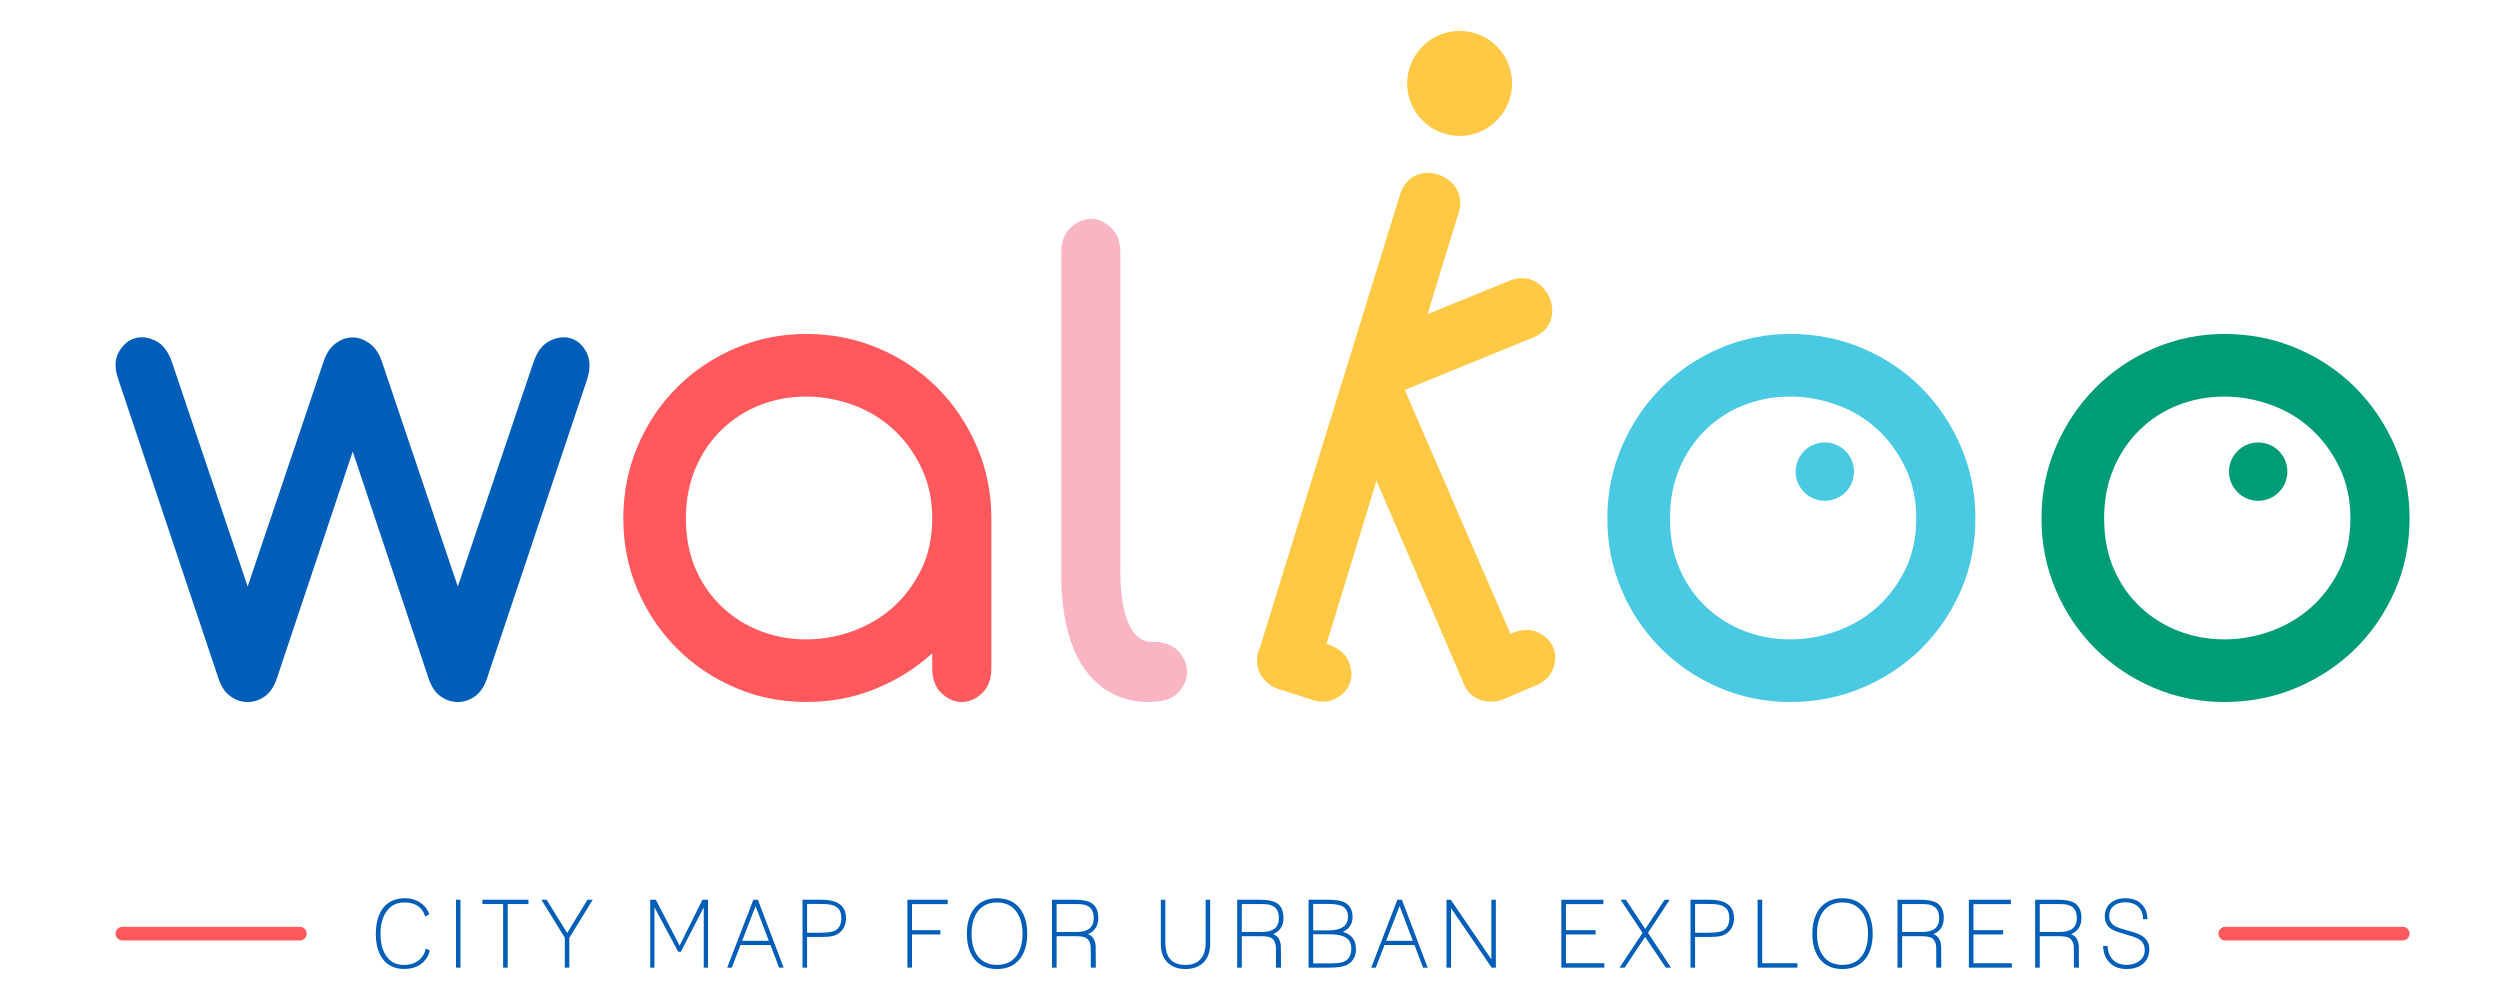
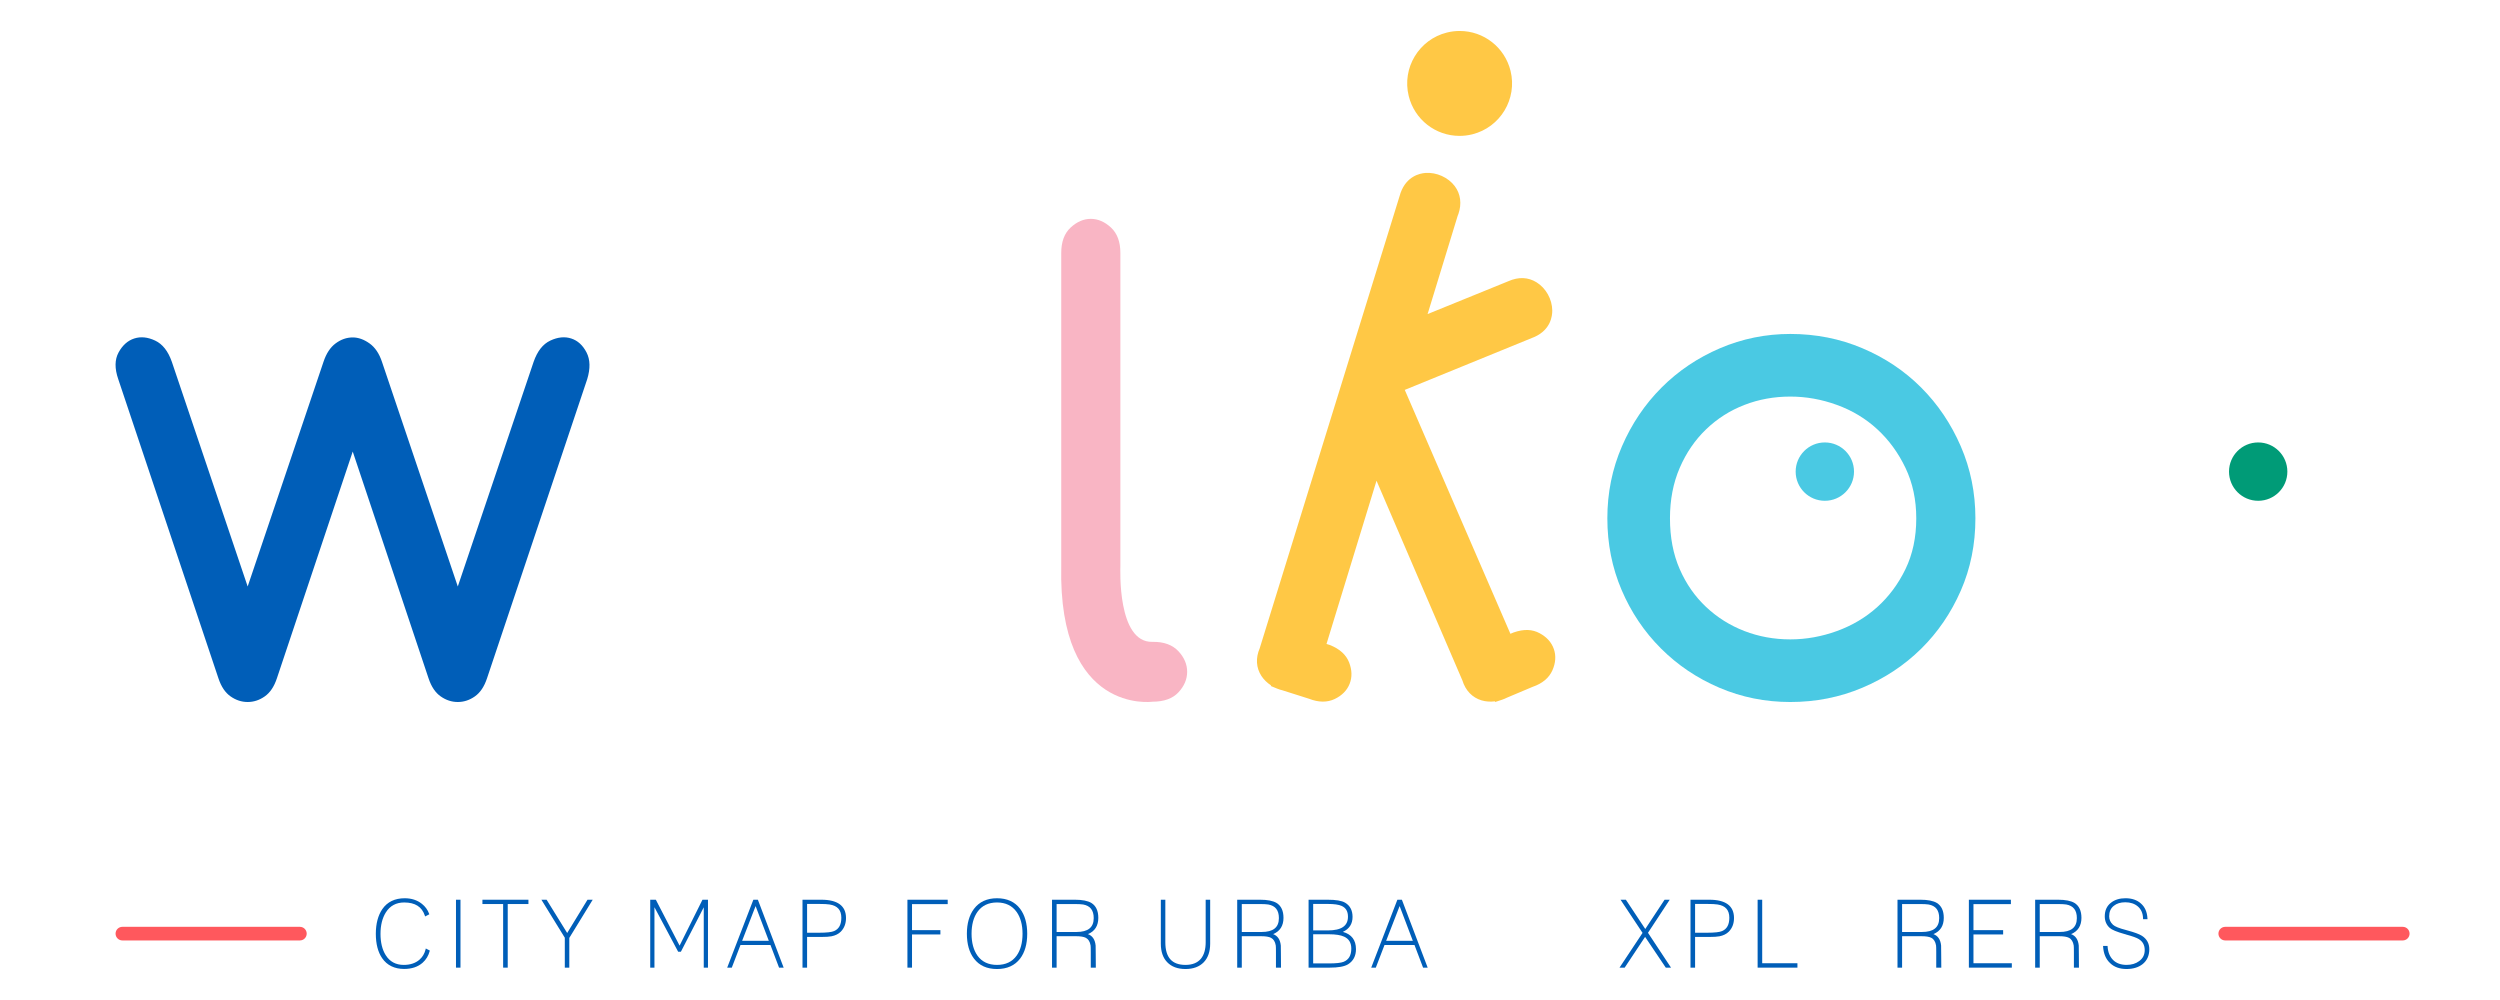
<svg xmlns="http://www.w3.org/2000/svg" version="1.1" id="Calque_1" x="0px" y="0px" width="500px" height="200px" viewBox="0 0 500 200" enable-background="new 0 0 500 200" xml:space="preserve">
  <g>
    <path fill="#005EB8" d="M70.545,90.31l-15.169,45.358c-0.555,1.67-1.37,2.876-2.435,3.618c-1.064,0.747-2.203,1.115-3.409,1.115   s-2.344-0.368-3.409-1.115c-1.07-0.742-1.88-1.948-2.435-3.618L23.652,75.838c-0.742-2.135-0.719-3.918,0.068-5.356   s1.834-2.367,3.131-2.786c1.297-0.419,2.689-0.277,4.173,0.419c1.483,0.696,2.599,2.112,3.341,4.241l15.169,44.945l15.169-44.945   c0.555-1.67,1.365-2.899,2.435-3.686c1.064-0.787,2.203-1.183,3.409-1.183c1.115,0,2.225,0.396,3.341,1.183   c1.11,0.787,1.948,2.016,2.503,3.686l15.169,44.945l15.169-44.945c0.742-2.129,1.851-3.544,3.341-4.241   c1.483-0.696,2.871-0.838,4.173-0.419c1.297,0.419,2.316,1.348,3.063,2.786c0.742,1.438,0.787,3.222,0.136,5.356L97.4,135.668   c-0.555,1.67-1.37,2.876-2.435,3.618c-1.064,0.747-2.203,1.115-3.409,1.115c-1.206,0-2.344-0.368-3.409-1.115   c-1.07-0.742-1.88-1.948-2.435-3.618L70.545,90.31z" />
-     <path fill="#FF585D" d="M161.261,66.79c5.101,0,9.897,0.951,14.399,2.854s8.419,4.518,11.76,7.859   c3.341,3.341,5.985,7.259,7.932,11.76s2.922,9.303,2.922,14.404v29.912c0,2.231-0.628,3.924-1.88,5.079   c-1.251,1.161-2.599,1.744-4.037,1.744s-2.78-0.583-4.031-1.744c-1.251-1.155-1.88-2.848-1.88-5.079v-2.922   c-3.25,2.973-7.027,5.339-11.341,7.1s-8.929,2.644-13.844,2.644c-5.011,0-9.744-0.951-14.195-2.854   c-4.45-1.902-8.351-4.524-11.686-7.865c-3.341-3.341-5.962-7.236-7.865-11.686c-1.902-4.456-2.854-9.229-2.854-14.331   s0.951-9.903,2.854-14.404c1.902-4.501,4.524-8.419,7.865-11.76c3.335-3.341,7.236-5.956,11.686-7.859S156.25,66.79,161.261,66.79z    M161.261,127.877c3.154,0,6.262-0.561,9.32-1.67c3.063-1.115,5.753-2.712,8.074-4.801c2.316-2.089,4.196-4.615,5.634-7.581   c1.438-2.973,2.157-6.353,2.157-10.158c0-3.714-0.719-7.078-2.157-10.09s-3.318-5.588-5.634-7.723   c-2.321-2.135-5.011-3.76-8.074-4.869c-3.057-1.115-6.166-1.67-9.32-1.67c-3.25,0-6.313,0.555-9.184,1.67   c-2.876,1.11-5.43,2.735-7.655,4.869c-2.225,2.135-3.992,4.711-5.288,7.723c-1.297,3.012-1.948,6.375-1.948,10.09   c0,3.805,0.651,7.185,1.948,10.158c1.297,2.967,3.063,5.492,5.288,7.581s4.779,3.686,7.655,4.801   C154.948,127.317,158.011,127.877,161.261,127.877z" />
    <path fill="#F9B5C4" d="M212.248,113.21V50.588c0-2.225,0.623-3.912,1.88-5.079c1.251-1.155,2.593-1.738,4.031-1.738   s2.786,0.583,4.037,1.738c1.251,1.166,1.88,2.854,1.88,5.079v62.622c0,0.555-0.638,15.317,6.398,15.163   c2.321-0.051,4.06,0.628,5.22,1.88c1.161,1.251,1.738,2.622,1.738,4.105c0,1.489-0.578,2.854-1.738,4.105s-2.899,1.88-5.22,1.88   C230.474,140.342,211.613,142.978,212.248,113.21z" />
    <g>
      <path fill="#4AC9E3" d="M358.064,140.402c-5.005,0-9.739-0.951-14.189-2.854c-4.456-1.902-8.351-4.524-11.692-7.865    c-3.341-3.341-5.962-7.236-7.859-11.686c-1.902-4.456-2.854-9.229-2.854-14.331s0.974-9.903,2.922-14.404    c1.948-4.501,4.592-8.419,7.932-11.76c3.341-3.341,7.236-5.956,11.686-7.859c4.456-1.902,9.139-2.854,14.053-2.854    c5.101,0,9.903,0.951,14.404,2.854s8.419,4.518,11.76,7.859c3.341,3.341,5.979,7.259,7.932,11.76    c1.948,4.501,2.922,9.303,2.922,14.404c0,5.192-0.974,10.016-2.922,14.466c-1.953,4.456-4.592,8.329-7.932,11.624    c-3.341,3.29-7.259,5.889-11.76,7.791C367.967,139.451,363.165,140.402,358.064,140.402z M358.064,127.877    c3.154,0,6.262-0.561,9.325-1.67c3.063-1.115,5.753-2.712,8.068-4.801c2.321-2.089,4.201-4.615,5.639-7.581    c1.438-2.973,2.157-6.353,2.157-10.158c0-3.714-0.719-7.078-2.157-10.09c-1.438-3.012-3.318-5.588-5.639-7.723    c-2.316-2.135-5.005-3.76-8.068-4.869c-3.063-1.115-6.172-1.67-9.325-1.67c-3.244,0-6.307,0.555-9.184,1.67    c-2.876,1.11-5.424,2.735-7.649,4.869c-2.225,2.135-3.992,4.711-5.288,7.723c-1.302,3.012-1.948,6.375-1.948,10.09    c0,3.805,0.645,7.185,1.948,10.158c1.297,2.967,3.063,5.492,5.288,7.581c2.225,2.089,4.773,3.686,7.649,4.801    C351.756,127.317,354.82,127.877,358.064,127.877z" />
      <circle fill="#4AC9E3" cx="364.967" cy="94.323" r="5.835" />
    </g>
    <g>
-       <path fill="#009B77" d="M444.896,140.402c-5.005,0-9.739-0.951-14.189-2.854c-4.456-1.902-8.352-4.524-11.692-7.865    c-3.341-3.341-5.962-7.236-7.859-11.686c-1.902-4.456-2.854-9.229-2.854-14.331s0.974-9.903,2.922-14.404    c1.948-4.501,4.592-8.419,7.932-11.76c3.341-3.341,7.236-5.956,11.686-7.859c4.456-1.902,9.138-2.854,14.053-2.854    c5.102,0,9.903,0.951,14.404,2.854s8.419,4.518,11.76,7.859c3.341,3.341,5.979,7.259,7.932,11.76    c1.948,4.501,2.922,9.303,2.922,14.404c0,5.192-0.974,10.016-2.922,14.466c-1.953,4.456-4.592,8.329-7.932,11.624    c-3.341,3.29-7.259,5.889-11.76,7.791C454.799,139.451,449.998,140.402,444.896,140.402z M444.896,127.877    c3.154,0,6.262-0.561,9.325-1.67c3.063-1.115,5.753-2.712,8.068-4.801c2.321-2.089,4.201-4.615,5.639-7.581    c1.438-2.973,2.157-6.353,2.157-10.158c0-3.714-0.719-7.078-2.157-10.09c-1.438-3.012-3.318-5.588-5.639-7.723    c-2.316-2.135-5.005-3.76-8.068-4.869c-3.063-1.115-6.172-1.67-9.325-1.67c-3.244,0-6.307,0.555-9.184,1.67    c-2.876,1.11-5.424,2.735-7.649,4.869c-2.225,2.135-3.992,4.711-5.288,7.723c-1.302,3.012-1.948,6.375-1.948,10.09    c0,3.805,0.645,7.185,1.948,10.158c1.297,2.967,3.063,5.492,5.288,7.581c2.225,2.089,4.773,3.686,7.649,4.801    C438.589,127.317,441.652,127.877,444.896,127.877z" />
      <circle fill="#009B77" cx="451.638" cy="94.323" r="5.835" />
    </g>
    <g>
      <path fill="#FFC845" d="M291.918,27.178c0.841,0,1.693-0.104,2.529-0.31c5.615-1.392,9.051-7.092,7.659-12.707    c-1.161-4.69-5.346-7.967-10.175-7.967c-0.848,0-1.699,0.104-2.529,0.31c-5.612,1.39-9.049,7.088-7.658,12.702    C282.905,23.9,287.089,27.178,291.918,27.178z" />
      <path fill="#FFC845" d="M310.772,129.818c-0.458-1.336-1.414-2.403-2.845-3.175c-1.452-0.781-3.097-0.882-5.206-0.15l-0.638,0.269    L280.953,77.98l26.013-10.624c3.181-1.462,3.497-4.162,3.486-5.255c-0.025-2.263-1.263-4.478-3.156-5.646    c-1.648-1.015-3.559-1.128-5.621-0.213l-16.156,6.573l6.019-19.66l0.151-0.385c0.688-2.014,0.43-3.977-0.725-5.528    c-1.297-1.747-3.668-2.83-5.9-2.649c-1.089,0.084-3.751,0.637-4.947,3.984l-28.175,91.084c-0.838,1.942-0.717,3.901,0.338,5.526    c0.476,0.731,1.141,1.38,1.929,1.893l-0.051,0.123l1.266,0.519c0.374,0.154,0.762,0.276,1.05,0.337l5.342,1.695    c1.897,0.745,3.632,0.762,5.131,0.047c1.461-0.705,2.465-1.731,2.983-3.048c0.517-1.314,0.482-2.746-0.105-4.262    c-0.605-1.545-1.877-2.71-3.865-3.491l-0.659-0.209l10.004-32.645l17.176,39.946c0.623,2.022,1.986,3.436,3.844,3.986    c0.829,0.245,1.749,0.307,2.667,0.193l0.038,0.13l1.331-0.436c0.378-0.124,0.751-0.281,1.017-0.424l5.166-2.178    c1.933-0.663,3.257-1.77,3.934-3.291C311.134,132.586,311.232,131.155,310.772,129.818z" />
    </g>
    <path fill="#005EB8" d="M85.118,189.874c-0.202,0.842-0.616,1.538-1.23,2.07c-0.795,0.688-1.852,1.037-3.142,1.037   c-1.591,0-2.806-0.661-3.613-1.966c-0.685-1.093-1.032-2.523-1.032-4.25c0-1.715,0.36-3.157,1.069-4.287   c0.831-1.317,2.065-1.985,3.668-1.985c2.194,0,3.546,0.863,4.134,2.637l0.053,0.16l0.836-0.431l-0.043-0.119   c-0.279-0.773-0.761-1.436-1.433-1.969c-0.934-0.745-2.091-1.123-3.437-1.123c-1.977,0-3.485,0.73-4.483,2.171   c-0.863,1.264-1.301,2.927-1.301,4.945s0.425,3.657,1.265,4.871c0.986,1.428,2.469,2.152,4.408,2.152   c1.509,0,2.748-0.416,3.683-1.238c0.696-0.62,1.171-1.403,1.413-2.327l0.029-0.112l-0.803-0.415L85.118,189.874z" />
    <rect x="91.197" y="179.945" fill="#005EB8" width="0.899" height="13.584" />
    <polygon fill="#005EB8" points="96.486,180.807 100.627,180.807 100.627,193.528 101.545,193.528 101.545,180.807 105.687,180.807    105.687,179.945 96.486,179.945  " />
    <polygon fill="#005EB8" points="113.437,186.599 109.321,179.945 108.278,179.945 112.961,187.545 112.961,193.528 113.86,193.528    113.86,187.581 118.54,179.945 117.499,179.945  " />
    <polygon fill="#005EB8" points="135.92,189.126 131.166,179.945 130.046,179.945 130.046,193.528 130.889,193.528 130.889,181.444    135.632,190.348 136.177,190.348 140.751,181.462 140.751,193.528 141.596,193.528 141.596,179.945 140.493,179.945  " />
-     <path fill="#005EB8" d="M150.671,179.945l-5.233,13.584h0.92l1.739-4.53h5.995l1.72,4.53h0.919l-5.158-13.584H150.671z    M148.429,188.154l2.691-6.941l2.639,6.941H148.429z" />
+     <path fill="#005EB8" d="M150.671,179.945l-5.233,13.584h0.92l1.739-4.53h5.995l1.72,4.53h0.919l-5.158-13.584z    M148.429,188.154l2.691-6.941l2.639,6.941H148.429z" />
    <path fill="#005EB8" d="M164.268,179.945h-3.769v13.584h0.918v-6.139h2.795c0.942,0,1.642-0.045,2.08-0.132   c0.777-0.153,1.406-0.465,1.869-0.928c0.69-0.702,1.04-1.62,1.04-2.727C169.201,181.175,167.541,179.945,164.268,179.945z    M166.834,186.207c-0.496,0.225-1.515,0.339-3.029,0.339h-2.388v-5.758h2.407c0.96,0,1.667,0.037,2.104,0.109   c1.573,0.248,2.338,1.115,2.338,2.65C168.265,184.914,167.798,185.784,166.834,186.207z" />
    <polygon fill="#005EB8" points="181.485,193.528 182.403,193.528 182.403,186.89 188.08,186.89 188.08,186.028 182.403,186.028    182.403,180.825 189.54,180.825 189.54,179.945 181.485,179.945  " />
    <path fill="#005EB8" d="M199.4,179.649c-1.998,0-3.549,0.716-4.609,2.129c-0.939,1.266-1.415,2.937-1.415,4.968   c0,2.056,0.476,3.728,1.416,4.969c1.047,1.388,2.598,2.091,4.609,2.091c2.011,0,3.568-0.703,4.627-2.091   c0.94-1.24,1.416-2.912,1.416-4.969c0-2.044-0.476-3.722-1.416-4.987C202.967,180.359,201.411,179.649,199.4,179.649z    M203.332,191.118c-0.88,1.236-2.203,1.863-3.932,1.863c-1.717,0-3.034-0.627-3.912-1.862c-0.78-1.104-1.176-2.575-1.176-4.373   c0-1.797,0.396-3.268,1.175-4.372c0.892-1.248,2.208-1.881,3.913-1.881c1.705,0,3.022,0.633,3.914,1.881   c0.792,1.104,1.193,2.575,1.193,4.372C204.507,188.555,204.111,190.026,203.332,191.118z" />
    <path fill="#005EB8" d="M219.662,183.565c0-1.403-0.465-2.402-1.383-2.971c-0.71-0.431-1.824-0.65-3.311-0.65h-4.564v13.584h0.918   v-6.287h3.868c0.897,0,1.559,0.106,1.968,0.317c0.516,0.264,0.83,0.768,0.959,1.535c0.012,0.096,0.02,0.249,0.027,0.458   c0.006,0.215,0.009,0.5,0.009,0.856v3.121h1.011l-0.019-2.678c0-1.637-0.015-1.714-0.02-1.733   c-0.112-1.189-0.628-1.959-1.536-2.296C218.965,186.252,219.662,185.158,219.662,183.565z M215.283,186.398h-3.961v-5.591h3.646   c0.375,0,0.708,0.009,0.989,0.027c0.275,0.018,0.502,0.039,0.668,0.063c1.425,0.259,2.118,1.15,2.118,2.724   C218.744,185.489,217.612,186.398,215.283,186.398z" />
    <path fill="#005EB8" d="M241.136,188.447c0,1.414-0.319,2.522-0.947,3.292c-0.682,0.824-1.721,1.242-3.088,1.242   c-2.715,0-4.034-1.483-4.034-4.534v-8.502h-0.899v8.798c0,1.598,0.431,2.845,1.279,3.705c0.862,0.901,2.091,1.357,3.654,1.357   c1.55,0,2.779-0.456,3.655-1.358c0.849-0.886,1.279-2.133,1.279-3.705v-8.798h-0.899V188.447z" />
    <path fill="#005EB8" d="M256.698,183.565c0-1.403-0.465-2.402-1.382-2.971c-0.71-0.431-1.824-0.65-3.311-0.65h-4.564v13.584h0.918   v-6.287h3.868c0.897,0,1.559,0.106,1.968,0.317c0.516,0.264,0.83,0.768,0.959,1.535c0.012,0.096,0.02,0.249,0.027,0.458   c0.006,0.215,0.009,0.5,0.009,0.856v3.121h1.011l-0.019-2.678c0-1.637-0.015-1.714-0.02-1.733   c-0.112-1.189-0.628-1.959-1.536-2.296C256.001,186.252,256.698,185.158,256.698,183.565z M252.319,186.398h-3.961v-5.591h3.646   c0.375,0,0.708,0.009,0.989,0.027c0.275,0.018,0.502,0.039,0.668,0.063c1.425,0.259,2.118,1.15,2.118,2.724   C255.78,185.489,254.648,186.398,252.319,186.398z" />
    <path fill="#005EB8" d="M268.571,186.376c1.287-0.587,1.939-1.593,1.939-2.996c0-1.306-0.503-2.263-1.494-2.842   c-0.671-0.399-1.82-0.593-3.514-0.593h-3.787v13.584h4.194c1.744,0,2.955-0.219,3.701-0.669c1.051-0.654,1.584-1.672,1.584-3.026   C271.194,188.016,270.312,186.855,268.571,186.376z M262.634,180.788h2.906c1.279,0,2.217,0.132,2.788,0.394   c0.851,0.384,1.265,1.091,1.265,2.161c0,1.844-1.313,2.74-4.015,2.74h-2.943V180.788z M268.721,192.363   c-0.522,0.213-1.512,0.322-2.941,0.322h-3.146v-5.831h3.165c1.341,0,2.365,0.163,3.045,0.486c0.952,0.447,1.415,1.226,1.415,2.384   C270.258,191.076,269.755,191.939,268.721,192.363z" />
    <path fill="#005EB8" d="M279.475,179.945l-5.233,13.584h0.92l1.739-4.53h5.995l1.72,4.53h0.919l-5.158-13.584H279.475z    M277.233,188.154l2.691-6.941l2.639,6.941H277.233z" />
-     <polygon fill="#005EB8" points="298.271,191.861 290.196,180.008 290.153,179.945 289.303,179.945 289.303,193.528    290.202,193.528 290.202,181.629 298.339,193.528 299.17,193.528 299.17,179.945 298.271,179.945  " />
-     <polygon fill="#005EB8" points="313.186,186.89 319.121,186.89 319.121,186.028 313.186,186.028 313.186,180.825 320.675,180.825    320.675,179.945 312.268,179.945 312.268,193.528 320.86,193.528 320.86,192.648 313.186,192.648  " />
    <polygon fill="#005EB8" points="333.944,179.945 332.915,179.945 329.054,185.8 325.175,179.945 324.107,179.945 328.511,186.579    323.904,193.528 324.935,193.528 329.018,187.375 333.113,193.464 333.157,193.528 334.204,193.528 329.597,186.56  " />
    <path fill="#005EB8" d="M341.868,179.945h-3.769v13.584h0.918v-6.139h2.796c0.942,0,1.642-0.045,2.08-0.132   c0.778-0.153,1.406-0.465,1.868-0.928c0.69-0.703,1.041-1.62,1.041-2.727C346.802,181.175,345.142,179.945,341.868,179.945z    M344.434,186.207c-0.496,0.225-1.515,0.339-3.028,0.339h-2.389v-5.758h2.408c0.96,0,1.667,0.037,2.104,0.109   c1.572,0.248,2.337,1.115,2.337,2.65C345.865,184.914,345.398,185.784,344.434,186.207z" />
    <polygon fill="#005EB8" points="352.441,179.945 351.524,179.945 351.524,193.528 359.486,193.528 359.486,192.648    352.441,192.648  " />
-     <path fill="#005EB8" d="M368.494,179.649c-1.998,0-3.549,0.716-4.609,2.129c-0.939,1.266-1.415,2.937-1.415,4.968   c0,2.056,0.476,3.728,1.416,4.969c1.047,1.388,2.598,2.091,4.609,2.091c2.011,0,3.568-0.703,4.627-2.091   c0.94-1.24,1.416-2.912,1.416-4.969c0-2.044-0.476-3.722-1.416-4.987C372.062,180.359,370.505,179.649,368.494,179.649z    M372.426,191.118c-0.88,1.236-2.203,1.863-3.932,1.863c-1.717,0-3.034-0.627-3.912-1.862c-0.78-1.104-1.176-2.575-1.176-4.373   c0-1.797,0.396-3.268,1.175-4.372c0.892-1.248,2.208-1.881,3.913-1.881c1.705,0,3.022,0.633,3.914,1.881   c0.792,1.104,1.193,2.575,1.193,4.372C373.601,188.555,373.206,190.026,372.426,191.118z" />
    <path fill="#005EB8" d="M388.756,183.565c0-1.403-0.465-2.402-1.383-2.971c-0.71-0.431-1.823-0.65-3.31-0.65H379.5v13.584h0.918   v-6.287h3.868c0.896,0,1.559,0.106,1.968,0.317c0.509,0.26,0.832,0.779,0.958,1.535c0.012,0.096,0.021,0.248,0.027,0.458   c0.006,0.215,0.009,0.5,0.009,0.856v3.121h1.012l-0.02-2.678c0-1.641-0.014-1.713-0.019-1.733   c-0.112-1.189-0.629-1.959-1.537-2.296C388.059,186.252,388.756,185.158,388.756,183.565z M384.377,186.398h-3.96v-5.591h3.646   c0.375,0,0.708,0.009,0.989,0.027c0.275,0.018,0.501,0.039,0.667,0.063c1.426,0.259,2.119,1.15,2.119,2.724   C387.839,185.489,386.707,186.398,384.377,186.398z" />
    <polygon fill="#005EB8" points="394.692,186.89 400.627,186.89 400.627,186.028 394.692,186.028 394.692,180.825 402.18,180.825    402.18,179.945 393.774,179.945 393.774,193.528 402.365,193.528 402.365,192.648 394.692,192.648  " />
    <path fill="#005EB8" d="M416.288,183.565c0-1.403-0.465-2.402-1.383-2.971c-0.71-0.431-1.823-0.65-3.31-0.65h-4.564v13.584h0.918   v-6.287h3.868c0.896,0,1.559,0.106,1.968,0.317c0.509,0.26,0.832,0.779,0.958,1.535c0.012,0.096,0.021,0.248,0.027,0.458   c0.006,0.215,0.009,0.5,0.009,0.856v3.121h1.012l-0.02-2.678c0-1.641-0.014-1.713-0.019-1.733   c-0.112-1.189-0.629-1.959-1.537-2.296C415.591,186.252,416.288,185.158,416.288,183.565z M411.909,186.398h-3.96v-5.591h3.646   c0.375,0,0.708,0.009,0.989,0.027c0.275,0.018,0.501,0.039,0.667,0.063c1.426,0.259,2.119,1.15,2.119,2.724   C415.371,185.489,414.239,186.398,411.909,186.398z" />
    <path fill="#005EB8" d="M428.387,187.16c-0.546-0.343-1.515-0.7-2.945-1.085c-0.072-0.029-0.134-0.047-0.19-0.055   c-0.037-0.005-0.053-0.012-0.086-0.025c-1.314-0.337-2.177-0.687-2.563-1.038c-0.517-0.481-0.767-1.033-0.767-1.688   c0-0.924,0.302-1.612,0.927-2.107c0.575-0.469,1.347-0.707,2.294-0.707c1.02,0,1.865,0.281,2.513,0.834   c0.667,0.573,1.017,1.384,1.041,2.408l0.003,0.141h0.884l-0.008-0.152c-0.064-1.28-0.503-2.284-1.305-2.984   c-0.776-0.7-1.816-1.054-3.092-1.054c-1.174,0-2.15,0.303-2.899,0.899c-0.822,0.63-1.239,1.546-1.239,2.722   c0,0.939,0.333,1.715,0.99,2.307c0.428,0.389,1.396,0.792,2.965,1.235c0.109,0.027,0.177,0.043,0.177,0.039l0.061,0.034   c1.346,0.364,2.227,0.681,2.624,0.944c0.788,0.495,1.171,1.211,1.171,2.189c0,0.946-0.367,1.67-1.125,2.214   c-0.662,0.496-1.504,0.748-2.502,0.748c-1.138,0-2.046-0.331-2.699-0.984c-0.656-0.655-1.024-1.554-1.095-2.671l-0.009-0.135   h-0.899l0.01,0.153c0.088,1.389,0.552,2.484,1.375,3.256c0.813,0.8,1.923,1.206,3.3,1.206c1.297,0,2.372-0.321,3.196-0.956   c0.908-0.716,1.368-1.724,1.368-2.998C429.861,188.696,429.365,187.79,428.387,187.16z" />
    <path fill="#FF585D" d="M59.979,188.089H24.474c-0.752,0-1.362-0.61-1.362-1.362s0.61-1.362,1.362-1.362h35.505   c0.752,0,1.362,0.61,1.362,1.362S60.731,188.089,59.979,188.089z" />
    <path fill="#FF585D" d="M480.553,188.089h-35.505c-0.752,0-1.362-0.61-1.362-1.362s0.61-1.362,1.362-1.362h35.505   c0.752,0,1.362,0.61,1.362,1.362S481.305,188.089,480.553,188.089z" />
  </g>
</svg>